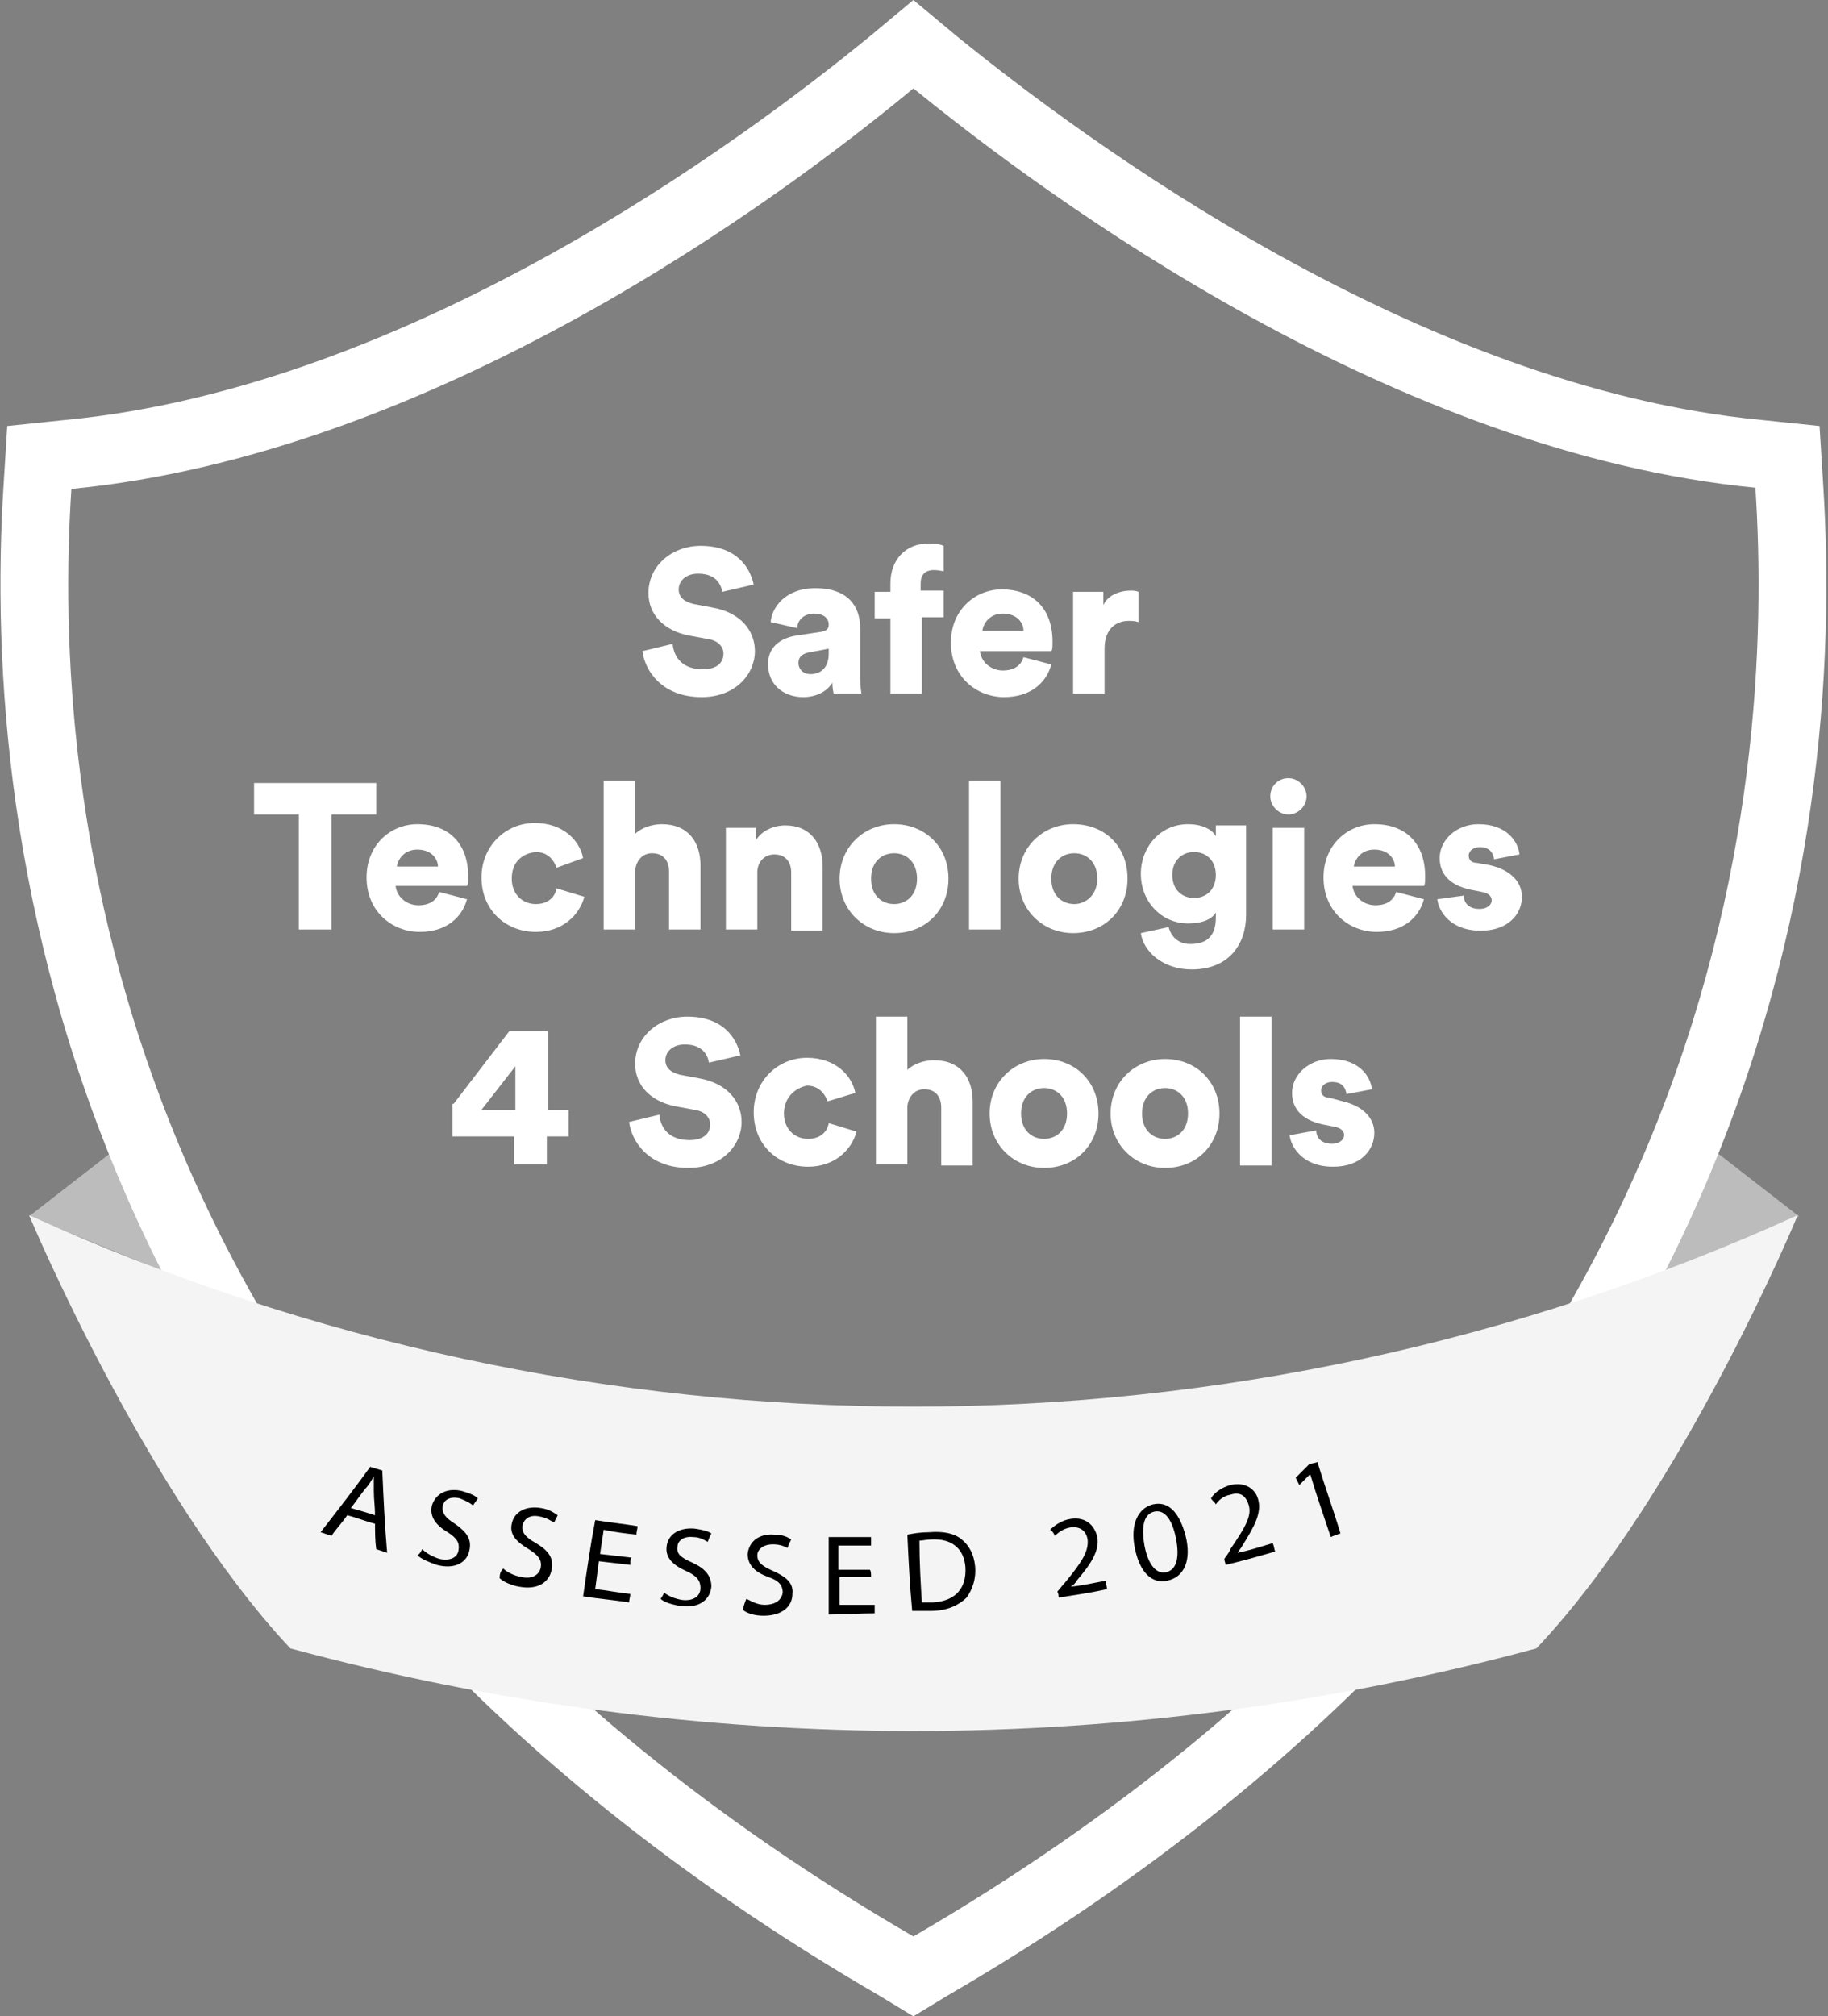
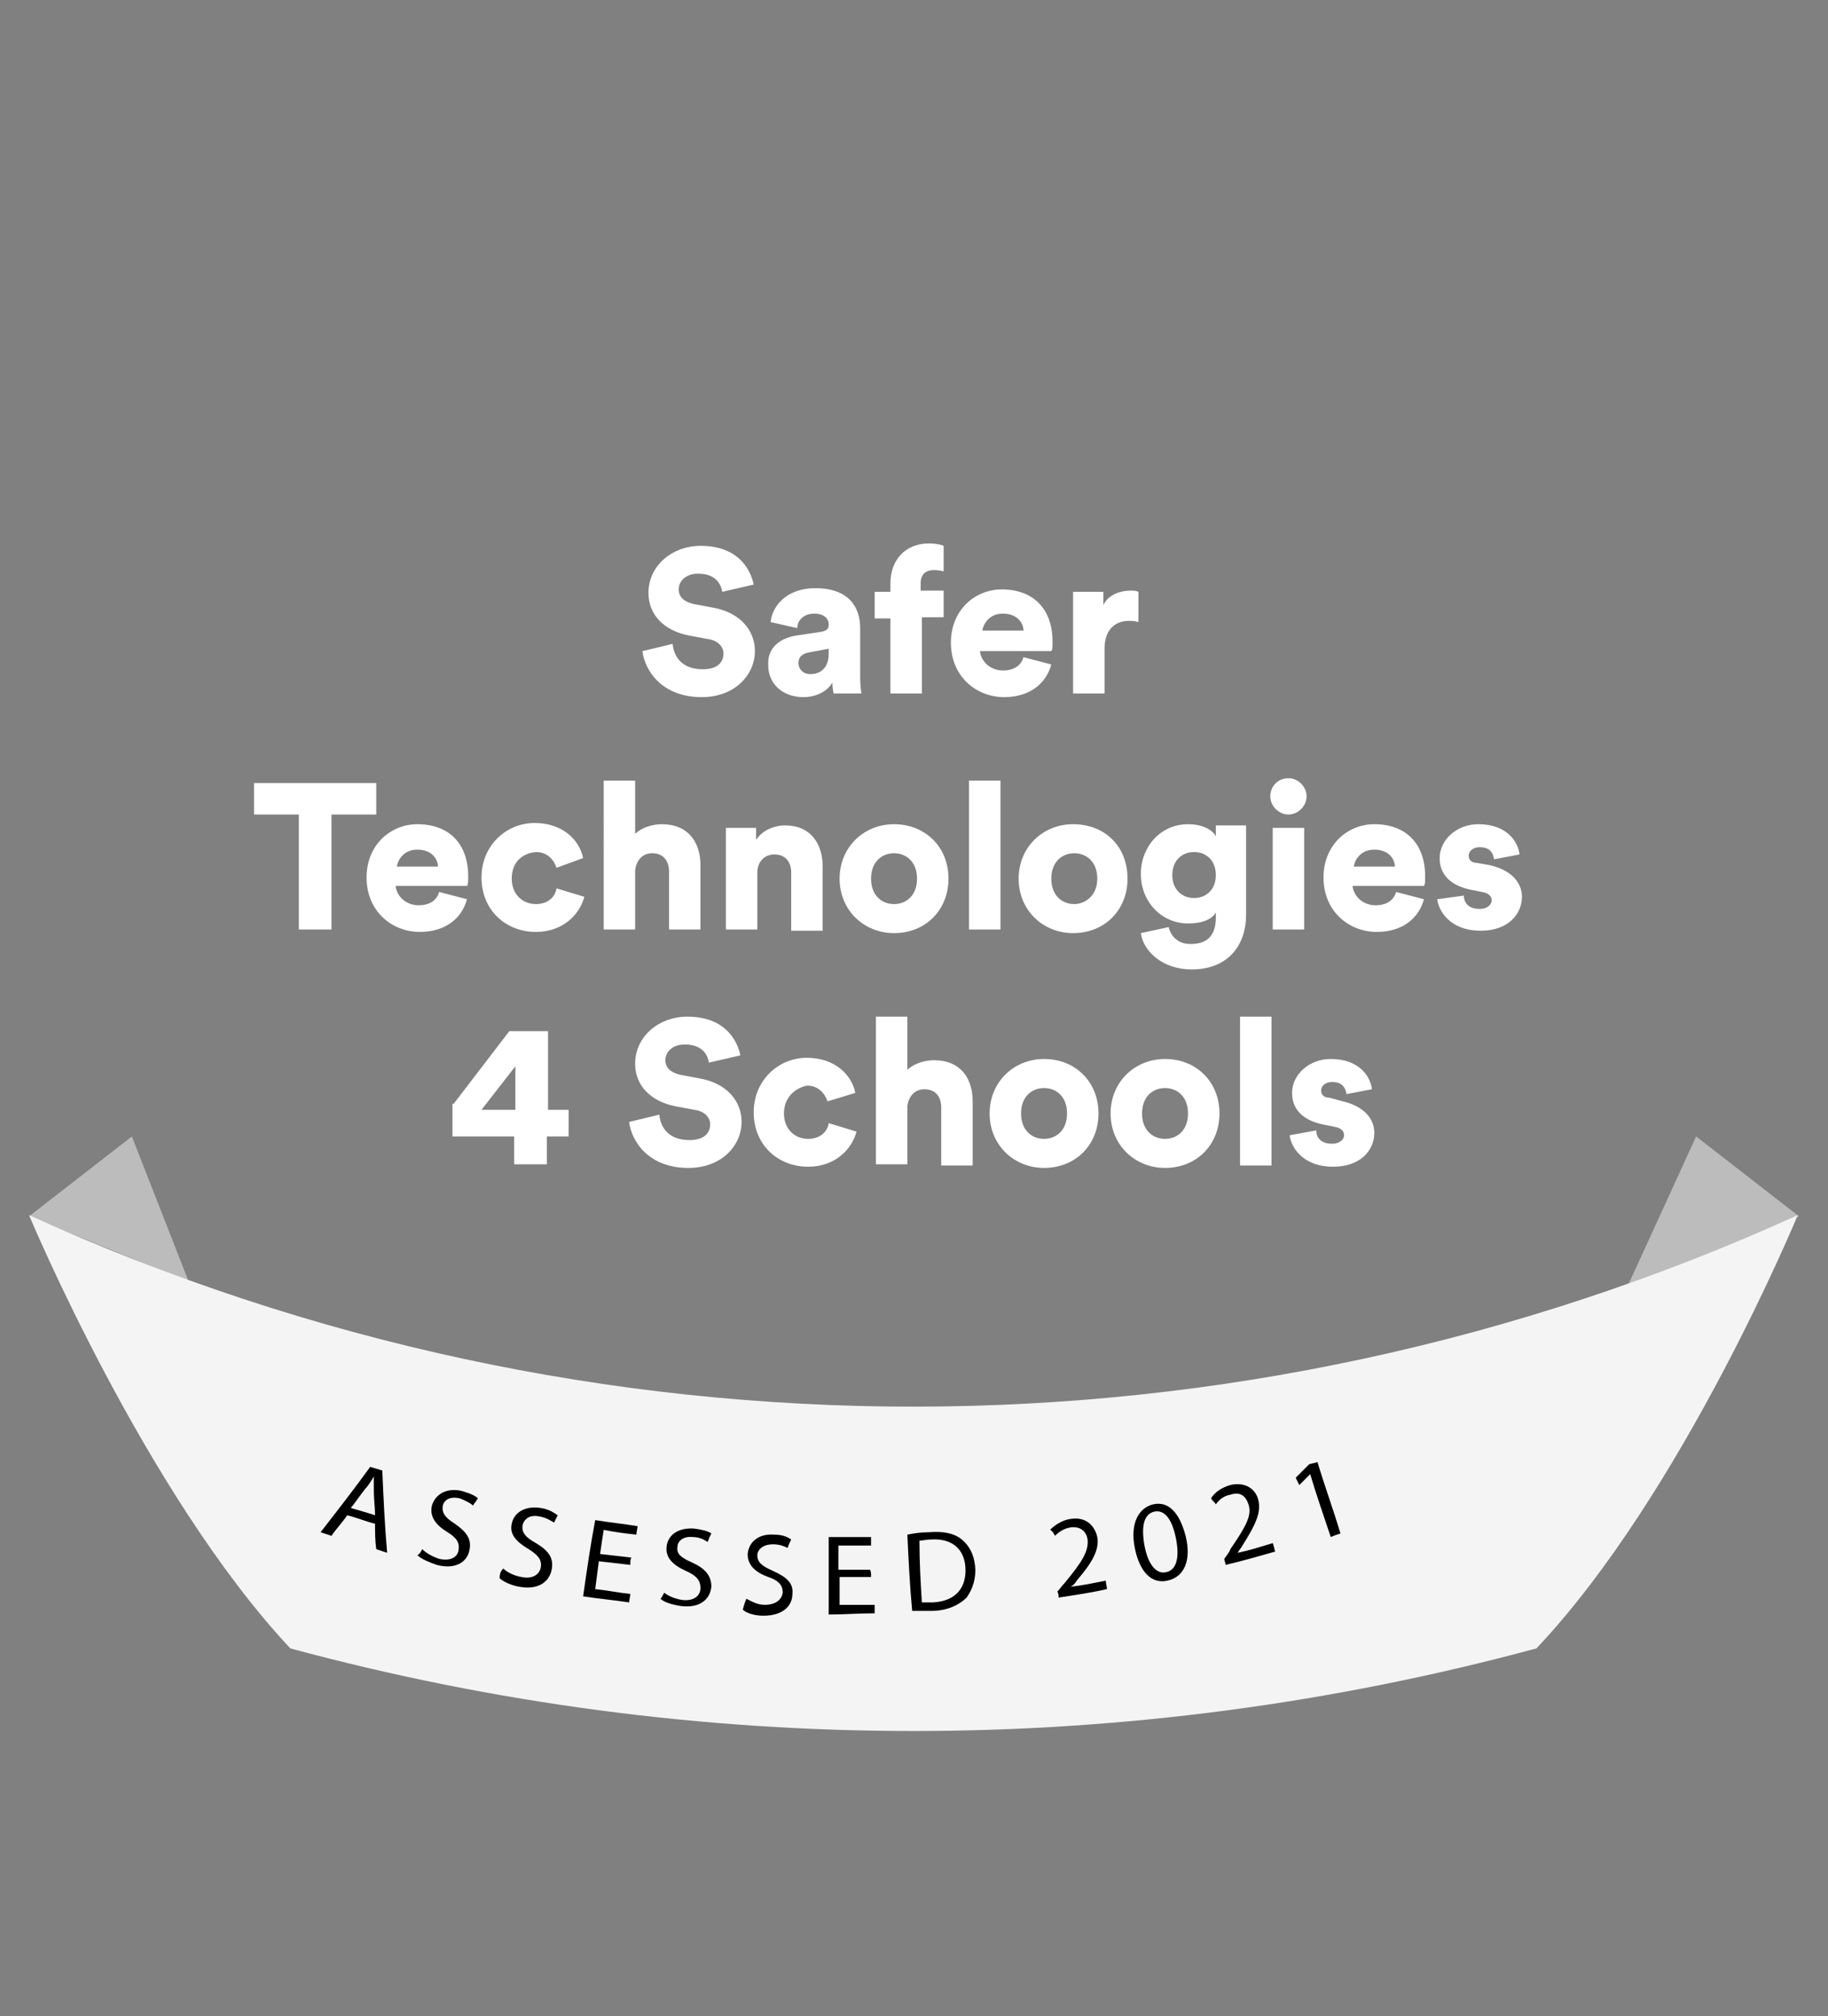
<svg xmlns="http://www.w3.org/2000/svg" version="1.1" id="Layer_1" x="0px" y="0px" viewBox="0 0 151.1 166.6" style="enable-background:new 0 0 151.1 166.6;" xml:space="preserve">
  <rect x="0" y="0" width="151.1" height="166.6" fill="#808080" stroke="none" />
  <style type="text/css">
	.st0{fill:#BCBCBC;}
	.st1{fill:#FFFFFF;}
	.st2{fill:#F4F4F4;}
</style>
  <g>
    <g>
      <polygon class="st0" points="134.2,107 148.7,100.5 140.2,93.9   " />
    </g>
    <polygon class="st0" points="15.6,105.9 2.4,100.5 10.9,93.9  " />
  </g>
-   <path class="st1" d="M75.5,7.3c11.3,9.2,39.7,30.1,69.6,33c1.6,24.6-2.2,80.5-69.6,119.7C8.2,120.9,4.3,65,5.9,40.4  C35.9,37.5,64.3,16.6,75.5,7.3 M75.5,0l-3.6,3C61.4,11.6,33.9,32,5.4,34.7l-4.8,0.5L0.3,40c-1.9,29.8,5,85.8,72.4,124.9l2.8,1.7  l2.8-1.7c67.5-39.2,74.3-95.1,72.4-124.9l-0.3-4.8l-4.8-0.5C117.2,32,89.7,11.6,79.1,3L75.5,0L75.5,0z" />
  <g>
    <path class="st1" d="M59.7,48.9c-0.1-0.6-0.5-1.5-2-1.5c-1,0-1.6,0.6-1.6,1.3c0,0.6,0.4,1,1.2,1.2l1.6,0.3c2.3,0.4,3.5,1.9,3.5,3.6   c0,1.9-1.6,3.8-4.4,3.8c-3.3,0-4.7-2.2-4.9-3.8l2.5-0.6c0.1,1.1,0.8,2.1,2.5,2.1c1.1,0,1.7-0.5,1.7-1.3c0-0.6-0.5-1.1-1.3-1.2   l-1.6-0.3c-2-0.4-3.3-1.7-3.3-3.5c0-2.3,2-3.9,4.3-3.9c3,0,4.1,1.8,4.4,3.2L59.7,48.9z" />
    <path class="st1" d="M65.9,52.5l2-0.3c0.5-0.1,0.6-0.3,0.6-0.6c0-0.5-0.4-0.9-1.2-0.9c-0.9,0-1.4,0.6-1.4,1.2l-2.2-0.5   c0.1-1.2,1.2-2.8,3.7-2.8c2.7,0,3.7,1.5,3.7,3.3V56c0,0.7,0.1,1.2,0.1,1.3h-2.3c0-0.1-0.1-0.4-0.1-0.9c-0.4,0.7-1.3,1.2-2.4,1.2   c-1.8,0-2.9-1.2-2.9-2.6C63.4,53.5,64.5,52.7,65.9,52.5z M68.5,54v-0.4l-1.6,0.3C66.4,54,66,54.2,66,54.8c0,0.4,0.3,0.9,1,0.9   C67.7,55.7,68.5,55.3,68.5,54z" />
    <path class="st1" d="M76.2,51.1v6.2h-2.6v-6.2h-1.3v-2.2h1.3v-0.7c0-1.9,1.2-3.3,3.2-3.3c0.5,0,1,0.1,1.2,0.2v2.1   c-0.1,0-0.4-0.1-0.8-0.1c-0.5,0-1.1,0.2-1.1,1.1v0.6H78v2.2H76.2z" />
    <path class="st1" d="M86.9,54.9c-0.4,1.5-1.7,2.7-3.9,2.7c-2.3,0-4.4-1.7-4.4-4.5c0-2.7,2-4.4,4.2-4.4c2.6,0,4.2,1.6,4.2,4.3   c0,0.4,0,0.7-0.1,0.8h-5.9c0.1,0.9,0.9,1.6,1.9,1.6c0.9,0,1.5-0.4,1.7-1.1L86.9,54.9z M84.6,52.1c0-0.6-0.5-1.4-1.7-1.4   c-1.1,0-1.6,0.8-1.7,1.4H84.6z" />
    <path class="st1" d="M94.1,51.4c-0.3-0.1-0.6-0.1-0.8-0.1c-1,0-2,0.6-2,2.3v3.7h-2.6v-8.4h2.5V50c0.4-0.9,1.5-1.2,2.2-1.2   c0.3,0,0.5,0,0.7,0.1V51.4z" />
    <path class="st1" d="M27.4,67.3v9.5h-2.7v-9.5H21v-2.6h10.1v2.6H27.4z" />
    <path class="st1" d="M38.6,74.3c-0.4,1.5-1.7,2.7-3.9,2.7c-2.3,0-4.4-1.7-4.4-4.5c0-2.7,2-4.4,4.2-4.4c2.6,0,4.2,1.6,4.2,4.3   c0,0.4,0,0.7-0.1,0.8h-5.9c0.1,0.9,0.9,1.6,1.9,1.6c0.9,0,1.5-0.4,1.7-1.1L38.6,74.3z M36.2,71.6c0-0.6-0.5-1.4-1.7-1.4   c-1.1,0-1.6,0.8-1.7,1.4H36.2z" />
    <path class="st1" d="M42.3,72.6c0,1.3,0.9,2.1,2,2.1c1,0,1.6-0.6,1.7-1.3l2.3,0.7c-0.4,1.5-1.8,2.9-4,2.9c-2.5,0-4.5-1.8-4.5-4.5   c0-2.6,2-4.5,4.4-4.5c2.3,0,3.7,1.4,4,2.9L46,71.7c-0.2-0.6-0.7-1.3-1.7-1.3C43.2,70.5,42.3,71.2,42.3,72.6z" />
    <path class="st1" d="M52.5,76.8h-2.6V64.5h2.6v4.4c0.5-0.5,1.4-0.8,2.2-0.8c2.2,0,3.2,1.5,3.2,3.4v5.3h-2.6v-4.8   c0-0.8-0.4-1.5-1.4-1.5c-0.8,0-1.3,0.6-1.4,1.4V76.8z" />
    <path class="st1" d="M62.6,76.8H60v-8.4h2.5v1c0.5-0.8,1.5-1.2,2.4-1.2c2.1,0,3.1,1.5,3.1,3.4v5.3h-2.6v-4.8c0-0.8-0.4-1.5-1.4-1.5   c-0.8,0-1.4,0.6-1.4,1.5V76.8z" />
    <path class="st1" d="M78.4,72.6c0,2.6-1.9,4.5-4.5,4.5c-2.5,0-4.5-1.9-4.5-4.5s2-4.5,4.5-4.5C76.4,68.1,78.4,69.9,78.4,72.6z    M75.8,72.6c0-1.4-0.9-2.1-1.9-2.1c-1,0-1.9,0.7-1.9,2.1c0,1.4,0.9,2.1,1.9,2.1C74.9,74.7,75.8,74,75.8,72.6z" />
    <path class="st1" d="M80.1,76.8V64.5h2.6v12.3H80.1z" />
    <path class="st1" d="M93.2,72.6c0,2.6-1.9,4.5-4.5,4.5c-2.5,0-4.5-1.9-4.5-4.5s2-4.5,4.5-4.5C91.3,68.1,93.2,69.9,93.2,72.6z    M90.7,72.6c0-1.4-0.9-2.1-1.9-2.1c-1,0-1.9,0.7-1.9,2.1c0,1.4,0.9,2.1,1.9,2.1C89.7,74.7,90.7,74,90.7,72.6z" />
    <path class="st1" d="M96.6,76.6c0.2,0.8,0.8,1.4,1.8,1.4c1.3,0,2.1-0.6,2.1-2.2v-0.4c-0.3,0.5-1,0.9-2.3,0.9   c-2.2,0-3.9-1.8-3.9-4.1c0-2.2,1.6-4.1,3.9-4.1c1.4,0,2.1,0.6,2.3,1v-0.9h2.5v7.4c0,2.4-1.4,4.5-4.5,4.5c-2.4,0-4-1.5-4.2-3   L96.6,76.6z M100.5,72.3c0-1.2-0.8-1.9-1.8-1.9s-1.8,0.7-1.8,1.9c0,1.2,0.8,1.9,1.8,1.9C99.7,74.2,100.5,73.5,100.5,72.3z" />
    <path class="st1" d="M106.5,64.3c0.8,0,1.5,0.7,1.5,1.5s-0.7,1.5-1.5,1.5c-0.8,0-1.5-0.7-1.5-1.5S105.6,64.3,106.5,64.3z    M105.2,76.8v-8.4h2.6v8.4H105.2z" />
    <path class="st1" d="M117.7,74.3c-0.4,1.5-1.7,2.7-3.9,2.7c-2.3,0-4.4-1.7-4.4-4.5c0-2.7,2-4.4,4.2-4.4c2.6,0,4.2,1.6,4.2,4.3   c0,0.4,0,0.7-0.1,0.8h-5.9c0.1,0.9,0.9,1.6,1.9,1.6c0.9,0,1.5-0.4,1.7-1.1L117.7,74.3z M115.3,71.6c0-0.6-0.5-1.4-1.7-1.4   c-1.1,0-1.6,0.8-1.7,1.4H115.3z" />
    <path class="st1" d="M121,74c0,0.6,0.4,1.1,1.3,1.1c0.7,0,1-0.4,1-0.7c0-0.3-0.2-0.6-0.8-0.7l-1-0.2c-1.8-0.4-2.5-1.4-2.5-2.6   c0-1.5,1.4-2.8,3.2-2.8c2.4,0,3.3,1.5,3.4,2.5l-2.1,0.4c-0.1-0.6-0.4-1-1.2-1c-0.5,0-0.9,0.3-0.9,0.7c0,0.4,0.3,0.6,0.7,0.6   l1.1,0.2c1.7,0.4,2.6,1.4,2.6,2.6c0,1.4-1.1,2.8-3.4,2.8c-2.6,0-3.5-1.7-3.6-2.6L121,74z" />
    <path class="st1" d="M37.5,91.2l4.6-6h3.2v6.5H47v2.2h-1.8v2.3h-2.7v-2.3h-5.1V91.2z M42.6,88.1l-2.8,3.6h2.8V88.1z" />
    <path class="st1" d="M58.6,87.8c-0.1-0.6-0.5-1.5-2-1.5c-1,0-1.6,0.6-1.6,1.3c0,0.6,0.4,1,1.2,1.2l1.6,0.3c2.3,0.4,3.5,1.9,3.5,3.6   c0,1.9-1.6,3.8-4.4,3.8c-3.3,0-4.7-2.2-4.9-3.8l2.5-0.6c0.1,1.1,0.8,2.1,2.5,2.1c1.1,0,1.7-0.5,1.7-1.3c0-0.6-0.5-1.1-1.3-1.2   l-1.6-0.3c-2-0.4-3.3-1.7-3.3-3.5c0-2.3,2-3.9,4.3-3.9c3,0,4.1,1.8,4.4,3.2L58.6,87.8z" />
    <path class="st1" d="M64.8,92c0,1.3,0.9,2.1,2,2.1c1,0,1.6-0.6,1.7-1.3l2.3,0.7c-0.4,1.5-1.8,2.9-4,2.9c-2.5,0-4.5-1.8-4.5-4.5   c0-2.6,2-4.5,4.4-4.5c2.3,0,3.7,1.4,4,2.9l-2.3,0.7c-0.2-0.6-0.7-1.3-1.7-1.3C65.7,89.9,64.8,90.7,64.8,92z" />
    <path class="st1" d="M75,96.2h-2.6V84H75v4.4c0.5-0.5,1.4-0.8,2.2-0.8c2.2,0,3.2,1.5,3.2,3.4v5.3h-2.6v-4.8c0-0.8-0.4-1.5-1.4-1.5   c-0.8,0-1.3,0.6-1.4,1.4V96.2z" />
    <path class="st1" d="M90.8,92c0,2.6-1.9,4.5-4.5,4.5c-2.5,0-4.5-1.9-4.5-4.5s2-4.5,4.5-4.5C88.9,87.5,90.8,89.4,90.8,92z M88.2,92   c0-1.4-0.9-2.1-1.9-2.1c-1,0-1.9,0.7-1.9,2.1c0,1.4,0.9,2.1,1.9,2.1C87.3,94.1,88.2,93.4,88.2,92z" />
    <path class="st1" d="M100.8,92c0,2.6-1.9,4.5-4.5,4.5c-2.5,0-4.5-1.9-4.5-4.5s2-4.5,4.5-4.5C98.9,87.5,100.8,89.4,100.8,92z    M98.2,92c0-1.4-0.9-2.1-1.9-2.1c-1,0-1.9,0.7-1.9,2.1c0,1.4,0.9,2.1,1.9,2.1C97.3,94.1,98.2,93.4,98.2,92z" />
    <path class="st1" d="M102.5,96.2V84h2.6v12.3H102.5z" />
    <path class="st1" d="M108.8,93.4c0,0.6,0.4,1.1,1.3,1.1c0.7,0,1-0.4,1-0.7c0-0.3-0.2-0.6-0.8-0.7l-1-0.2c-1.8-0.4-2.5-1.4-2.5-2.6   c0-1.5,1.4-2.8,3.2-2.8c2.4,0,3.3,1.5,3.4,2.5l-2.1,0.4c-0.1-0.6-0.4-1-1.2-1c-0.5,0-0.9,0.3-0.9,0.7c0,0.4,0.3,0.6,0.7,0.6L111,91   c1.7,0.4,2.6,1.4,2.6,2.6c0,1.4-1.1,2.8-3.4,2.8c-2.6,0-3.5-1.7-3.6-2.6L108.8,93.4z" />
  </g>
  <path class="st2" d="M24,136.2c33.7,9.1,69.3,9.1,103,0c12.1-12.8,21.6-35.8,21.6-35.8c-46.4,21.1-99.8,21.1-146.2,0  C2.4,100.4,12,123.4,24,136.2z" />
  <g>
    <g>
      <path d="M28.7,125.2c-0.4,0.6-0.9,1.1-1.3,1.7c-0.3-0.1-0.6-0.2-0.9-0.3c1.4-1.8,2.8-3.6,4.1-5.4c0.3,0.1,0.7,0.2,1,0.3    c0.1,2.3,0.2,4.5,0.4,6.8c-0.3-0.1-0.6-0.2-0.9-0.3c-0.1-0.7-0.1-1.4-0.1-2.1C30.2,125.7,29.5,125.4,28.7,125.2z M31,125.2    c0-0.7-0.1-1.3-0.1-2c0-0.4,0-0.8,0-1.2c0,0,0,0,0,0c-0.2,0.3-0.4,0.7-0.7,1c-0.4,0.5-0.8,1.1-1.2,1.6    C29.7,124.8,30.4,125,31,125.2z" />
      <path d="M34.9,128c0.3,0.3,0.8,0.6,1.4,0.8c0.9,0.2,1.5-0.1,1.6-0.7c0.1-0.6-0.1-1-0.9-1.5c-1-0.6-1.5-1.3-1.3-2.2    c0.3-1,1.3-1.5,2.5-1.2c0.7,0.2,1.1,0.4,1.3,0.6c-0.1,0.2-0.3,0.4-0.4,0.6c-0.2-0.2-0.6-0.4-1.1-0.6c-0.9-0.2-1.3,0.2-1.4,0.6    c-0.1,0.6,0.2,1,1,1.5c1,0.7,1.4,1.3,1.2,2.2c-0.2,1-1.2,1.6-2.7,1.2c-0.6-0.2-1.3-0.5-1.6-0.8C34.7,128.4,34.8,128.2,34.9,128z" />
      <path d="M41.6,129.6c0.3,0.3,0.9,0.6,1.5,0.7c0.9,0.2,1.5-0.2,1.6-0.8c0.1-0.6-0.2-1-1-1.5c-1-0.6-1.6-1.2-1.4-2.1    c0.2-1,1.2-1.5,2.4-1.3c0.7,0.1,1.1,0.4,1.4,0.6c-0.1,0.2-0.2,0.4-0.3,0.6c-0.2-0.1-0.6-0.4-1.2-0.5c-0.9-0.2-1.3,0.3-1.4,0.7    c-0.1,0.6,0.2,1,1.1,1.5c1,0.6,1.5,1.2,1.3,2.2c-0.2,1-1.1,1.7-2.7,1.4c-0.6-0.1-1.3-0.4-1.6-0.7C41.3,130,41.4,129.8,41.6,129.6z    " />
      <path d="M52.1,129.3c-0.9-0.1-1.7-0.2-2.6-0.3c-0.1,0.8-0.2,1.5-0.3,2.3c1,0.1,1.9,0.3,2.9,0.4c0,0.2-0.1,0.5-0.1,0.7    c-1.3-0.2-2.5-0.3-3.8-0.5c0.3-2.1,0.6-4.2,1-6.3c1.2,0.2,2.3,0.3,3.5,0.5c0,0.2-0.1,0.5-0.1,0.7c-0.9-0.1-1.8-0.2-2.7-0.4    c-0.1,0.7-0.2,1.3-0.3,2c0.9,0.1,1.7,0.2,2.6,0.3C52.1,128.8,52.1,129,52.1,129.3z" />
      <path d="M54.9,131.6c0.4,0.3,0.9,0.5,1.5,0.6c0.9,0.1,1.5-0.3,1.5-1c0-0.6-0.3-1-1.2-1.4c-1.1-0.5-1.7-1.1-1.6-2    c0.1-1,1-1.6,2.3-1.5c0.7,0.1,1.1,0.2,1.4,0.4c-0.1,0.2-0.2,0.4-0.3,0.7c-0.2-0.1-0.6-0.4-1.2-0.4c-0.9-0.1-1.3,0.4-1.3,0.8    c-0.1,0.6,0.3,0.9,1.2,1.3c1.1,0.5,1.6,1.1,1.6,2c-0.1,1-0.9,1.8-2.5,1.6c-0.7-0.1-1.4-0.3-1.7-0.6    C54.7,132,54.8,131.8,54.9,131.6z" />
      <path d="M61.7,132.1c0.4,0.2,0.9,0.5,1.5,0.5c0.9,0,1.4-0.4,1.5-1c0-0.6-0.3-1-1.2-1.3c-1.1-0.4-1.7-1-1.7-1.9    c0.1-1,0.9-1.7,2.2-1.6c0.7,0,1.1,0.2,1.4,0.4c-0.1,0.2-0.2,0.4-0.3,0.7c-0.2-0.1-0.6-0.3-1.2-0.3c-0.9,0-1.3,0.5-1.3,0.9    c0,0.6,0.4,0.9,1.3,1.3c1.1,0.5,1.7,1,1.6,1.9c0,1-0.8,1.8-2.4,1.8c-0.7,0-1.4-0.2-1.7-0.5C61.5,132.6,61.6,132.3,61.7,132.1z" />
      <path d="M72,130.3c-0.9,0-1.7,0-2.6,0c0,0.8,0,1.5,0,2.3c1,0,2,0,2.9,0c0,0.2,0,0.5,0,0.7c-1.3,0-2.6,0.1-3.8,0.1    c0-2.1,0-4.3,0-6.4c1.2,0,2.3,0,3.5,0c0,0.2,0,0.5,0,0.7c-0.9,0-1.8,0-2.7,0c0,0.7,0,1.3,0,2c0.9,0,1.7,0,2.6,0    C72,129.8,72,130,72,130.3z" />
      <path d="M75,126.8c0.5-0.1,1.1-0.2,1.8-0.2c1.2-0.1,2.1,0.1,2.7,0.6c0.6,0.5,1,1.2,1.1,2.2c0.1,1-0.2,1.9-0.7,2.6    c-0.6,0.6-1.6,1.1-2.9,1.1c-0.6,0-1.2,0-1.6,0C75.2,131,75.1,128.9,75,126.8z M76.2,132.4c0.2,0,0.5,0,0.9,0    c1.9-0.1,2.8-1.2,2.7-2.9c-0.1-1.5-1.1-2.4-2.8-2.3c-0.4,0-0.8,0.1-1,0.1C76,129.1,76.1,130.8,76.2,132.4z" />
      <path d="M87.5,132c0-0.2,0-0.3-0.1-0.5c0.2-0.2,0.4-0.5,0.6-0.7c1.4-1.7,2-2.6,1.9-3.6c-0.1-0.6-0.5-1.1-1.4-1    c-0.6,0.1-1,0.4-1.3,0.7c-0.1-0.2-0.2-0.4-0.4-0.5c0.4-0.4,1-0.8,1.7-0.9c1.3-0.2,2,0.6,2.2,1.5c0.2,1.1-0.5,2.2-1.7,3.6    c-0.1,0.2-0.3,0.4-0.5,0.5c0,0,0,0,0,0c1-0.1,1.9-0.3,2.9-0.5c0,0.2,0.1,0.5,0.1,0.7C90.2,131.6,88.8,131.8,87.5,132z" />
      <path d="M98,126.9c0.5,2-0.1,3.4-1.5,3.7c-1.3,0.3-2.3-0.7-2.7-2.7c-0.4-2,0.3-3.3,1.5-3.6C96.6,124,97.5,125,98,126.9z     M94.6,127.7c0.3,1.6,1,2.4,1.8,2.2c0.9-0.2,1.1-1.3,0.8-2.8c-0.3-1.5-0.9-2.4-1.8-2.2C94.6,125.1,94.3,126,94.6,127.7z" />
      <path d="M101.3,129.3c0-0.2-0.1-0.3-0.1-0.5c0.2-0.3,0.4-0.5,0.5-0.8c1.3-1.9,1.8-2.8,1.5-3.7c-0.2-0.6-0.6-1.1-1.5-0.8    c-0.6,0.1-1,0.5-1.2,0.8c-0.1-0.2-0.3-0.3-0.4-0.5c0.3-0.5,0.9-0.9,1.6-1.1c1.3-0.3,2.1,0.4,2.3,1.2c0.3,1.1-0.3,2.2-1.3,3.8    c-0.1,0.2-0.3,0.4-0.4,0.6c0,0,0,0,0,0c1-0.2,1.9-0.5,2.9-0.8c0.1,0.2,0.1,0.4,0.2,0.7C104,128.6,102.6,129,101.3,129.3z" />
      <path d="M108.3,121.8C108.3,121.8,108.3,121.8,108.3,121.8c-0.3,0.3-0.6,0.6-0.9,0.9c-0.1-0.2-0.2-0.4-0.3-0.6    c0.4-0.4,0.7-0.7,1.1-1.1c0.2-0.1,0.5-0.1,0.7-0.2c0.6,2,1.3,3.9,1.9,5.9c-0.3,0.1-0.6,0.2-0.8,0.3    C109.4,125.2,108.8,123.5,108.3,121.8z" />
    </g>
  </g>
</svg>